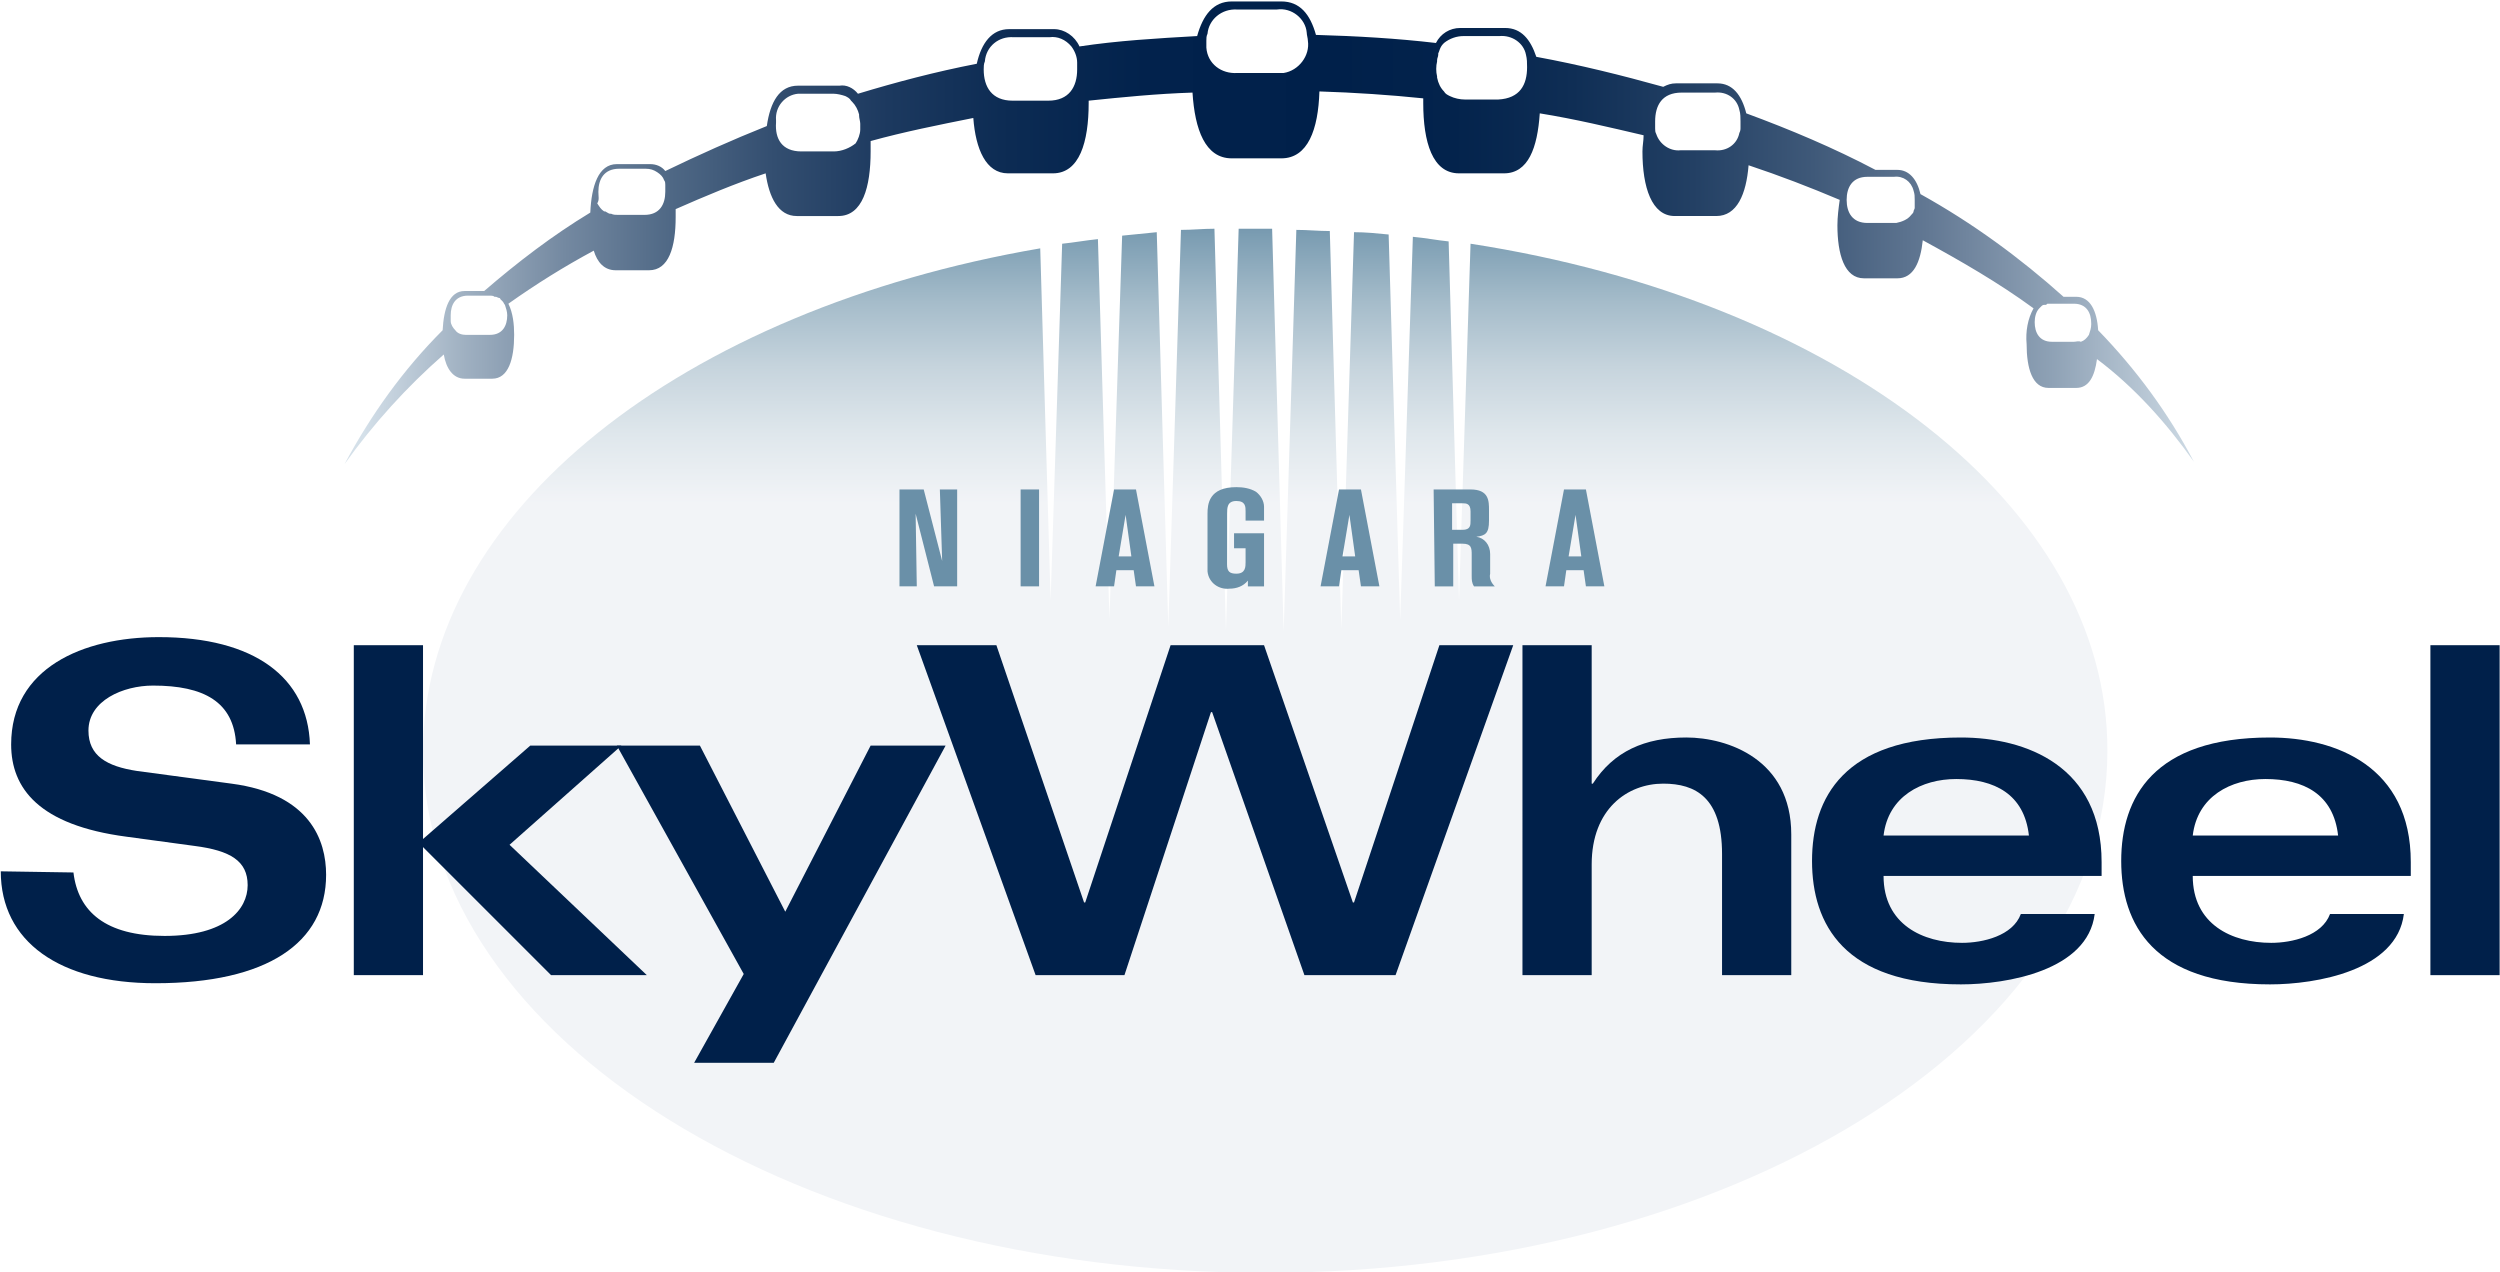
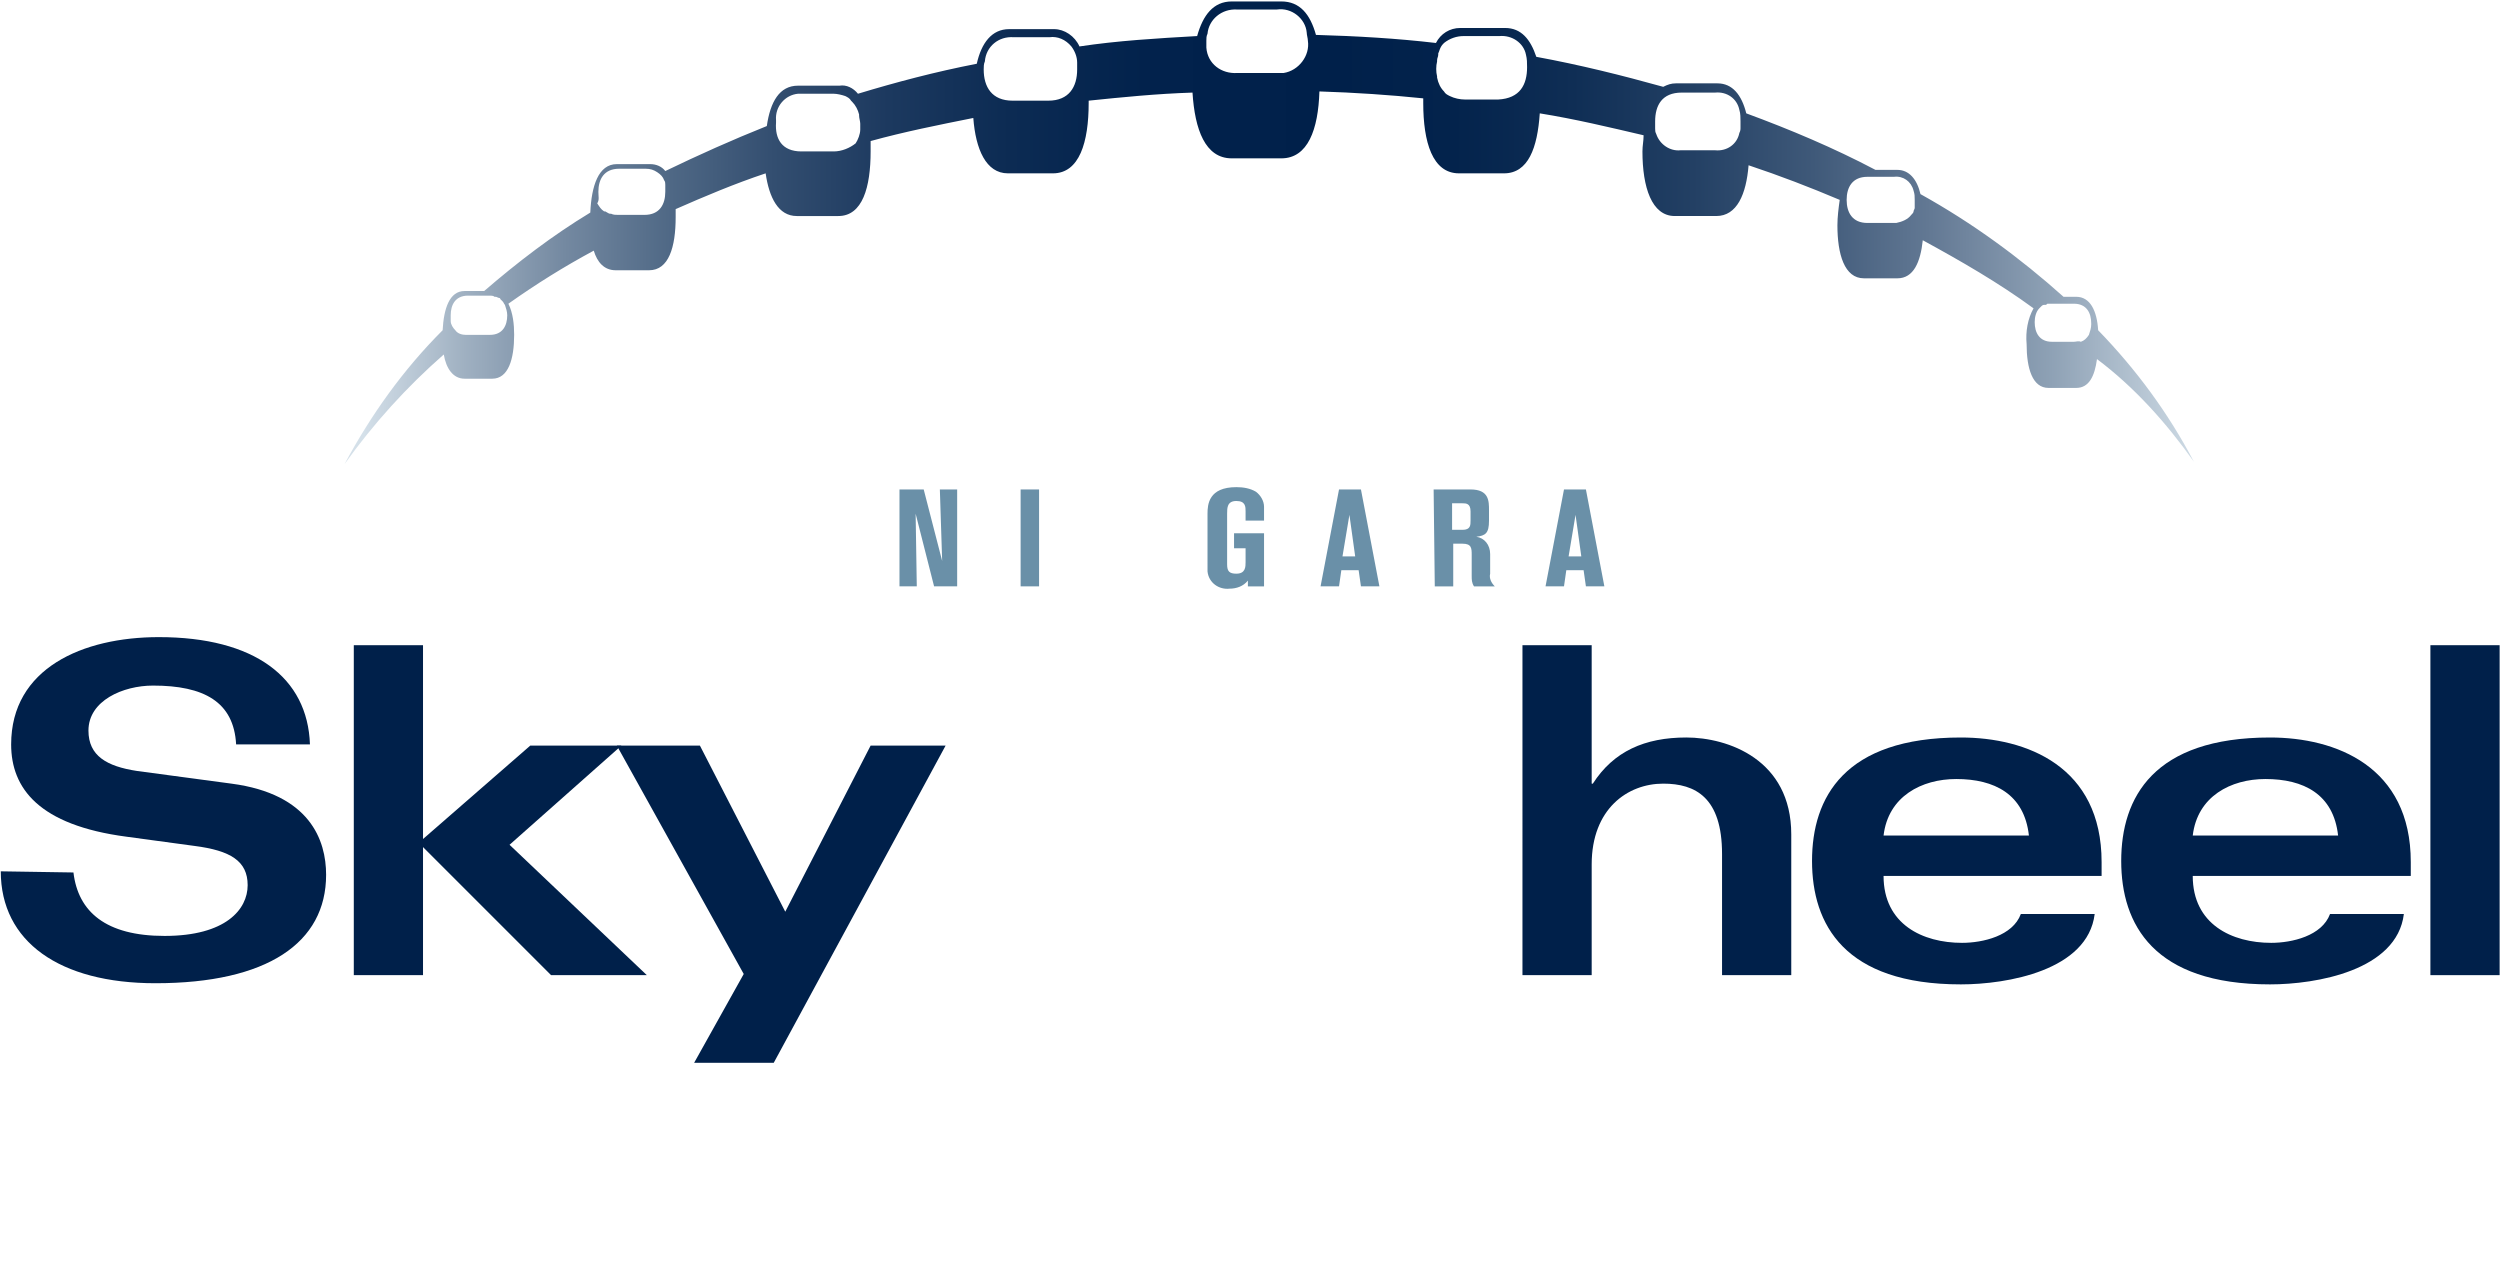
<svg xmlns="http://www.w3.org/2000/svg" version="1.1" id="Layer_1" x="0px" y="0px" viewBox="0 0 216.7 110.3" style="enable-background:new 0 0 216.7 110.3;" xml:space="preserve">
  <style type="text/css">
	.st0{fill:url(#Path_4624_00000068653916691141266210000000112878977449198730_);}
	.st1{fill:url(#Path_4625_00000114757050756547430540000011056804820058613428_);}
	.st2{fill:#6A90A8;}
	.st3{fill:#00204A;}
</style>
  <g id="SkyWheel" transform="translate(108.355 55.124)">
    <g id="Group_2023" transform="translate(-108.355 -55.124)">
      <g id="Group_2019" transform="translate(-197.533 -341.474)">
        <linearGradient id="Path_4624_00000037674079679328041870000018354233647031104654_" gradientUnits="userSpaceOnUse" x1="-86.467" y1="700.622" x2="-86.467" y2="700.187" gradientTransform="matrix(146.024 0 0 -90.461 12933.501 63738.324)">
          <stop offset="0" style="stop-color:#6A90A8" />
          <stop offset="6.400000e-02" style="stop-color:#7E9FB4" />
          <stop offset="0.203" style="stop-color:#A5BCCA" />
          <stop offset="0.347" style="stop-color:#C6D4DD" />
          <stop offset="0.495" style="stop-color:#DFE7EC" />
          <stop offset="0.648" style="stop-color:#F2F4F7" />
          <stop offset="0.811" style="stop-color:#F2F4F7" />
          <stop offset="1" style="stop-color:#F2F4F7" />
        </linearGradient>
-         <path id="Path_4624" style="fill:url(#Path_4624_00000037674079679328041870000018354233647031104654_);" d="M325,362.6l-1,30.9     l-0.9-31.1c-1-0.1-2-0.3-3.1-0.4l-1.1,33.2l-1-33.4c-1-0.1-2-0.2-3-0.2l-1.1,34.4l-1-34.5c-1,0-1.9-0.1-2.9-0.1l-1.1,34.8     l-1-34.9c-0.2,0-0.3,0-0.5,0c-0.8,0-1.6,0-2.4,0l-1.1,34.8l-1-34.8c-1,0-1.9,0.1-2.9,0.1l-1.1,34.4l-1-34.2c-1,0.1-2,0.2-3,0.3     l-1.1,33.2l-1-32.9c-1,0.1-2.1,0.3-3.1,0.4l-1,30.9l-0.9-30.5c-30.9,5.3-53.5,22.8-53.5,43.6c0,25,32.7,45.2,73,45.2     s73-20.2,73-45.2C380.3,385.3,356.7,367.5,325,362.6z" />
      </g>
      <g id="Group_2020" transform="translate(-197.533 -341.474)">
        <linearGradient id="Path_4625_00000060752283772461957090000002782346282067788193_" gradientUnits="userSpaceOnUse" x1="-87.141" y1="696.614" x2="-86.141" y2="696.614" gradientTransform="matrix(160.277 0 0 -40.004 14194.124 28228.824)">
          <stop offset="1.700000e-02" style="stop-color:#D4E0E9" />
          <stop offset="2.000000e-02" style="stop-color:#D0DCE6" />
          <stop offset="7.100000e-02" style="stop-color:#9FB0C1" />
          <stop offset="0.124" style="stop-color:#7489A1" />
          <stop offset="0.179" style="stop-color:#506986" />
          <stop offset="0.236" style="stop-color:#334E70" />
          <stop offset="0.297" style="stop-color:#1C395F" />
          <stop offset="0.362" style="stop-color:#0C2B53" />
          <stop offset="0.435" style="stop-color:#02224C" />
          <stop offset="0.534" style="stop-color:#00204A" />
          <stop offset="0.599" style="stop-color:#03234C" />
          <stop offset="0.663" style="stop-color:#0F2E55" />
          <stop offset="0.727" style="stop-color:#234064" />
          <stop offset="0.791" style="stop-color:#3F5979" />
          <stop offset="0.854" style="stop-color:#637994" />
          <stop offset="0.918" style="stop-color:#8EA1B5" />
          <stop offset="0.98" style="stop-color:#C1CFDB" />
          <stop offset="1" style="stop-color:#D4E0E9" />
        </linearGradient>
        <path id="Path_4625" style="fill:url(#Path_4625_00000060752283772461957090000002782346282067788193_);" d="M387.7,381.5     c-2.2-4.2-5-8-8.3-11.4c-0.1-1.7-0.7-2.9-1.9-2.9h-1.1c-3.8-3.4-7.9-6.4-12.4-8.9c-0.3-1.3-1-2.1-2-2.1h-1.9     c-3.6-1.9-7.4-3.5-11.2-4.9c-0.4-1.6-1.2-2.6-2.5-2.6h-3.6c-0.4,0-0.7,0.1-1.1,0.3c-3.6-1-7.2-1.9-11-2.6     c-0.5-1.5-1.3-2.5-2.7-2.5h-3.9c-0.9,0-1.7,0.5-2.1,1.3c-3.4-0.4-6.9-0.6-10.4-0.7c-0.5-1.8-1.4-2.9-3-2.9h-4.3     c-1.6,0-2.5,1.2-3,3c-3.5,0.2-6.9,0.4-10.2,0.9c-0.4-0.9-1.3-1.5-2.2-1.5H285c-1.5,0-2.4,1.2-2.8,3c-3.6,0.7-7,1.6-10.3,2.6     c-0.4-0.5-1-0.8-1.6-0.7h-3.6c-1.6,0-2.4,1.4-2.7,3.5c-3,1.2-5.9,2.5-8.8,3.9c-0.3-0.4-0.8-0.6-1.3-0.6H251     c-1.6,0-2.2,1.9-2.3,4.2c-3.3,2-6.3,4.3-9.2,6.8h-1.7c-1.3,0-1.8,1.5-1.9,3.4c-3.4,3.4-6.2,7.3-8.5,11.6c2.5-3.5,5.4-6.7,8.6-9.5     c0.2,1.2,0.8,2.1,1.8,2.1h2.4c1.4,0,1.9-1.7,1.9-3.8c0-0.9-0.1-1.9-0.5-2.7c2.4-1.7,4.8-3.2,7.4-4.6c0.3,1,0.9,1.7,1.9,1.7h2.9     c1.7,0,2.3-2,2.3-4.6c0-0.2,0-0.5,0-0.7c2.5-1.1,5.1-2.2,7.8-3.1c0.3,2.1,1.1,3.7,2.7,3.7h3.6c2.1,0,2.8-2.5,2.8-5.6     c0-0.3,0-0.6,0-0.9c2.9-0.8,5.9-1.4,8.9-2c0.2,2.7,1.1,4.8,3,4.8h3.9c2.3,0,3.1-2.7,3.1-6.1c0-0.1,0-0.1,0-0.2     c2.9-0.3,5.9-0.6,9-0.7c0.2,3.2,1.1,5.7,3.4,5.7h4.3c2.3,0,3.2-2.5,3.3-5.8c3.1,0.1,6.1,0.3,9,0.6c0,0.1,0,0.3,0,0.4     c0,3.4,0.8,6.1,3.1,6.1h3.9c2.1,0,2.9-2.2,3.1-5.2c3.1,0.5,6,1.2,9,1.9c0,0.5-0.1,0.9-0.1,1.4c0,3.1,0.8,5.6,2.8,5.6h3.6     c1.8,0,2.6-1.9,2.8-4.4c2.7,0.9,5.3,1.9,7.9,3c-0.1,0.7-0.2,1.5-0.2,2.2c0,2.5,0.6,4.6,2.3,4.6h2.9c1.4,0,2-1.4,2.2-3.3     c3.3,1.8,6.6,3.7,9.6,5.9c-0.5,0.9-0.7,2-0.6,3.1c0,2.1,0.5,3.8,1.9,3.8h2.4c1.1,0,1.6-1,1.8-2.5     C382.5,375,385.3,378.1,387.7,381.5z M249.4,358.1c0-1.1,0.5-2,1.8-2h2.3c0.4,0,0.7,0.1,1,0.3c0.3,0.2,0.5,0.4,0.6,0.7v0     c0.1,0.1,0.1,0.3,0.1,0.4c0,0,0,0.1,0,0.1c0,0.2,0,0.3,0,0.5c0,1.1-0.5,2-1.8,2h-2.3c-0.2,0-0.4,0-0.6-0.1c0,0-0.1,0-0.1,0     c-0.1,0-0.2-0.1-0.4-0.2c0,0,0,0-0.1,0c-0.3-0.2-0.4-0.4-0.6-0.7l0,0C249.5,358.8,249.4,358.5,249.4,358.1z M238,370.5     c0,0-0.1,0-0.1,0c-0.3,0-0.7-0.1-0.9-0.4l0,0c-0.2-0.2-0.4-0.5-0.4-0.8c0-0.2,0-0.3,0-0.5c0-0.9,0.4-1.7,1.5-1.7h1.9     c0.1,0,0.3,0,0.4,0.1c0,0,0.1,0,0.1,0c0.1,0,0.2,0.1,0.3,0.1c0,0,0.1,0,0.1,0.1c0.1,0.1,0.1,0.1,0.2,0.2c0,0,0,0,0,0     c0.1,0.1,0.1,0.2,0.2,0.3l0,0c0.1,0.3,0.2,0.6,0.2,0.9c0,0.9-0.4,1.7-1.5,1.7 M269.8,354.6H267c-1.7,0-2.3-1.1-2.2-2.5     c0-0.1,0-0.2,0-0.2l0,0c-0.1-1.2,0.8-2.2,1.9-2.3c0.1,0,0.2,0,0.3,0h2.8c0.3,0,0.7,0.1,1,0.2l0,0c0.2,0.1,0.4,0.2,0.5,0.4     c0,0,0,0,0.1,0.1c0.3,0.3,0.5,0.7,0.6,1.1c0,0,0,0.1,0,0.1c0,0.2,0.1,0.5,0.1,0.7c0,0.2,0,0.3,0,0.5c0,0.4-0.2,0.9-0.4,1.2l0,0     C271.2,354.3,270.5,354.6,269.8,354.6L269.8,354.6z M285.4,344.7h3.1c0.7-0.1,1.4,0.2,1.9,0.8c0.3,0.4,0.5,0.9,0.5,1.4l0,0     c0,0.2,0,0.4,0,0.6c0,1.5-0.7,2.7-2.5,2.7h-3.1c-1.8,0-2.5-1.2-2.5-2.7c0-0.2,0-0.5,0.1-0.7C283,345.5,284.1,344.6,285.4,344.7     C285.3,344.7,285.3,344.7,285.4,344.7L285.4,344.7z M304.8,342.3h3.4c1.3-0.2,2.5,0.8,2.6,2l0,0c0,0.2,0.1,0.5,0.1,0.7     c0.2,1.3-0.8,2.6-2.1,2.8c-0.2,0-0.4,0-0.6,0h-3.4c-1.4,0.1-2.6-0.8-2.7-2.2c0-0.2,0-0.4,0-0.6c0-0.2,0-0.4,0.1-0.6     C302.3,343.2,303.4,342.2,304.8,342.3C304.8,342.3,304.8,342.3,304.8,342.3L304.8,342.3z M324.5,350.1c-0.4,0-0.9-0.1-1.3-0.3     c-0.2-0.1-0.4-0.2-0.5-0.4c0,0,0,0,0,0c-0.3-0.3-0.5-0.7-0.6-1.2c0,0,0-0.1,0-0.1c-0.1-0.4-0.1-0.9,0-1.3c0,0,0-0.1,0-0.1     c0-0.2,0.1-0.3,0.1-0.5c0,0,0,0,0-0.1c0.1-0.2,0.1-0.3,0.2-0.5l0,0c0.1-0.2,0.2-0.3,0.3-0.4c0.5-0.4,1.1-0.6,1.7-0.6h3.1     c1.1-0.1,2.1,0.6,2.3,1.6c0.1,0.4,0.1,0.7,0.1,1.1c0,1.5-0.6,2.7-2.5,2.8h-2.1L324.5,350.1L324.5,350.1z M343.2,354.5     c-0.9,0.1-1.8-0.5-2.1-1.4c-0.1-0.2-0.1-0.3-0.1-0.5v0c0-0.2,0-0.4,0-0.6c0-1.4,0.6-2.5,2.3-2.5h2.9c1-0.1,1.9,0.5,2.1,1.5     c0.1,0.3,0.1,0.7,0.1,1c0,0.2,0,0.3,0,0.5c0,0.2,0,0.3-0.1,0.5v0c-0.2,1-1.1,1.6-2.1,1.5c0,0,0,0-0.1,0L343.2,354.5z      M359.4,360.8c-1.3,0-1.8-0.9-1.8-2s0.5-2,1.8-2h2.3c0.8-0.1,1.5,0.4,1.7,1.2l0,0c0.1,0.3,0.1,0.5,0.1,0.8c0,0.1,0,0.3,0,0.4     c0,0.1,0,0.1,0,0.2c0,0,0,0.1,0,0.1c0,0.1-0.1,0.2-0.1,0.3c0,0,0,0,0,0c0,0.1-0.1,0.2-0.2,0.3l0,0c-0.3,0.4-0.8,0.6-1.3,0.7     c-0.1,0-0.1,0-0.2,0L359.4,360.8z M377.3,371.1h-1.9c-1.1,0-1.5-0.8-1.5-1.7c0-0.4,0.1-0.9,0.4-1.2l0,0c0.1-0.1,0.1-0.1,0.2-0.2     l0,0c0.1-0.1,0.2-0.1,0.2-0.1c0,0,0.1,0,0.1,0c0.1,0,0.1,0,0.2-0.1c0.1,0,0.2,0,0.4,0h1.6h0.3c1.1,0,1.5,0.8,1.5,1.7     c0,0,0,0.1,0,0.1l0,0c0,0.3-0.1,0.6-0.2,0.9l0,0c-0.2,0.3-0.4,0.5-0.7,0.6l0,0C377.7,371,377.5,371.1,377.3,371.1L377.3,371.1z" />
      </g>
      <g id="Group_2022" transform="translate(-197.533 -341.474)">
        <path id="Path_4634" class="st2" d="M280.5,392.3h-2l-1.6-6.3l0.1,6.3h-1.5v-8.4h2.1l1.6,6.2l-0.2-6.2h1.5V392.3z" />
        <path id="Path_4635" class="st2" d="M286,383.9h1.6v8.4H286V383.9z" />
-         <path id="Path_4636" class="st2" d="M294.1,383.9h1.9l1.6,8.4H296l-0.2-1.4h-1.5l-0.2,1.4h-1.6L294.1,383.9z M294.5,389.7h1.1     l-0.5-3.6L294.5,389.7z" />
        <path id="Path_4637" class="st2" d="M305.5,386.6v-0.8c0-0.4,0-0.9-0.8-0.9c-0.8,0-0.8,0.6-0.8,1.1v4.4c0,0.6,0.2,0.8,0.8,0.8     c0.8,0,0.8-0.6,0.8-1V389h-1v-1.3h2.6v4.6h-1.4v-0.5c-0.4,0.5-1,0.7-1.6,0.7c-0.9,0.1-1.8-0.5-1.9-1.5c0-0.1,0-0.2,0-0.3V386     c0-0.8,0.1-2.3,2.5-2.3c0.6,0,1.2,0.1,1.7,0.4c0.4,0.3,0.7,0.8,0.7,1.3v1.2L305.5,386.6z" />
        <path id="Path_4638" class="st2" d="M313.6,383.9h1.9l1.6,8.4h-1.6l-0.2-1.4h-1.5l-0.2,1.4h-1.6L313.6,383.9z M313.9,389.7h1.1     l-0.5-3.6L313.9,389.7z" />
        <path id="Path_4639" class="st2" d="M321.8,383.9h3.2c1.6,0,1.6,1,1.6,1.8v0.9c0,1.1-0.3,1.3-1.1,1.4c0.7,0.1,1.2,0.7,1.2,1.5     v1.7c-0.1,0.4,0.1,0.8,0.4,1.1h-1.8c-0.2-0.3-0.2-0.6-0.2-0.9v-1.8c0-0.6,0-1-0.8-1h-0.8v3.7h-1.6L321.8,383.9z M323.4,387.4h0.9     c0.7,0,0.7-0.4,0.7-0.8v-0.8c0-0.7-0.4-0.7-0.7-0.7h-0.9V387.4z" />
        <path id="Path_4640" class="st2" d="M333.1,383.9h1.9l1.6,8.4H335l-0.2-1.4h-1.5l-0.2,1.4h-1.6L333.1,383.9z M333.5,389.7h1.1     l-0.5-3.6L333.5,389.7z" />
      </g>
    </g>
  </g>
  <g id="Group_2021" transform="translate(-197.533 -341.474)">
    <path id="Path_4626" class="st3" d="M203.9,417.1c0.4,3.4,2.8,5.5,7.9,5.5c5.3,0,7.2-2.3,7.2-4.4s-1.5-3-4.6-3.4l-5.9-0.8   c-7.6-1-10-4.2-10-8c0-6.6,6.2-9.3,12.8-9.3c8.3,0,12.9,3.5,13.1,9.3H218c-0.2-3.7-2.8-5.1-7.2-5.1c-2.6,0-5.6,1.3-5.6,3.9   c0,2.2,1.6,3.1,4.2,3.5l8.2,1.1c6.8,0.9,8.2,4.9,8.2,7.9c0,5.9-5.1,9.4-14.8,9.4c-8.3,0-13.4-3.6-13.4-9.7L203.9,417.1z" />
    <path id="Path_4627" class="st3" d="M234.2,397.4v16.8l9.3-8.1h7.9l-9.7,8.6l11.9,11.3h-8.3l-11.1-11.1V426h-6v-28.6H234.2z" />
    <path id="Path_4628" class="st3" d="M258.2,406.1l7.4,14.4l7.4-14.4h6.5l-14.9,27.5h-6.9l4.3-7.7l-11-19.8L258.2,406.1z" />
-     <path id="Path_4629" class="st3" d="M299,397.4h8.1l7.7,22.3h0.1l7.4-22.3h6.4L318.5,426h-7.9l-8-22.8h-0.1L295,426h-7.7L277,397.4   h6.9l7.6,22.3h0.1L299,397.4z" />
    <path id="Path_4630" class="st3" d="M329.5,397.4h6v12h0.1c1.8-2.8,4.5-4,8.1-4c3.6,0,9.1,1.9,9.1,8.4V426h-6v-10.5   c0-4.9-2.3-6.1-5.1-6.1c-3.1,0-6.2,2.2-6.2,7v9.6h-6L329.5,397.4z" />
    <path id="Path_4631" class="st3" d="M360.8,417.4c0,4.2,3.4,5.8,6.8,5.8c1.8,0,4.4-0.6,5.1-2.5h6.4c-0.6,4.9-7.6,6.1-11.6,6.1   c-10.1,0-12.9-5.2-12.9-10.7s2.8-10.7,12.9-10.7c5.7,0,12.2,2.5,12.2,10.8v1.2L360.8,417.4z M373.4,413.9c-0.4-3.6-3-4.9-6.3-4.9   c-3,0-5.9,1.5-6.3,4.9H373.4z" />
    <path id="Path_4632" class="st3" d="M387.6,417.4c0,4.2,3.4,5.8,6.8,5.8c1.8,0,4.4-0.6,5.1-2.5h6.4c-0.6,4.9-7.6,6.1-11.6,6.1   c-10.1,0-12.9-5.2-12.9-10.7s2.8-10.7,12.9-10.7c5.7,0,12.2,2.5,12.2,10.8v1.2L387.6,417.4z M400.2,413.9c-0.4-3.6-3-4.9-6.3-4.9   c-3,0-5.9,1.5-6.3,4.9H400.2z" />
    <path id="Path_4633" class="st3" d="M414.2,397.4V426h-6v-28.6H414.2z" />
  </g>
</svg>